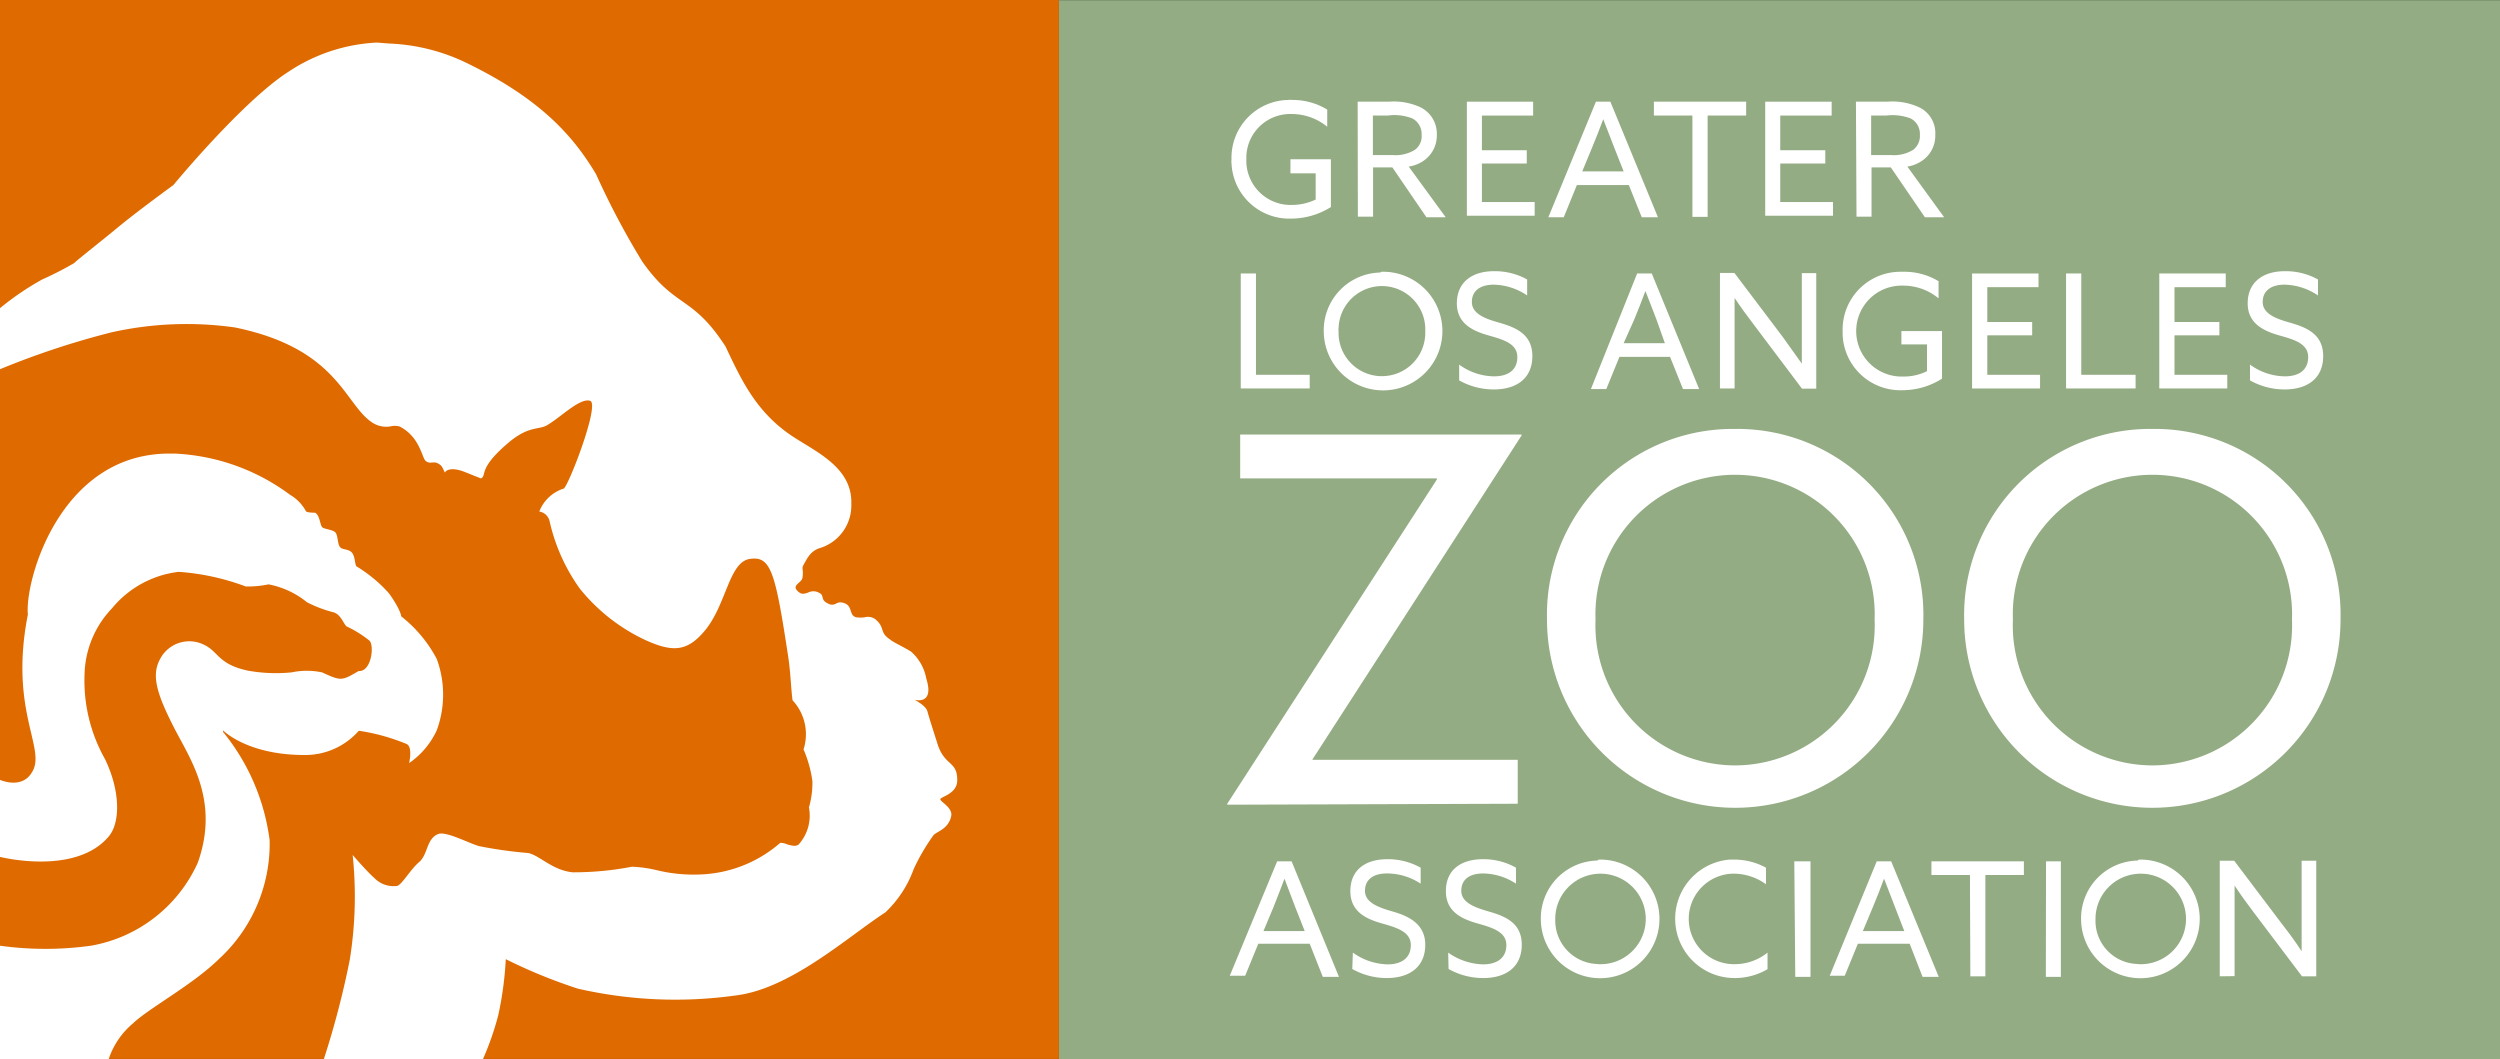
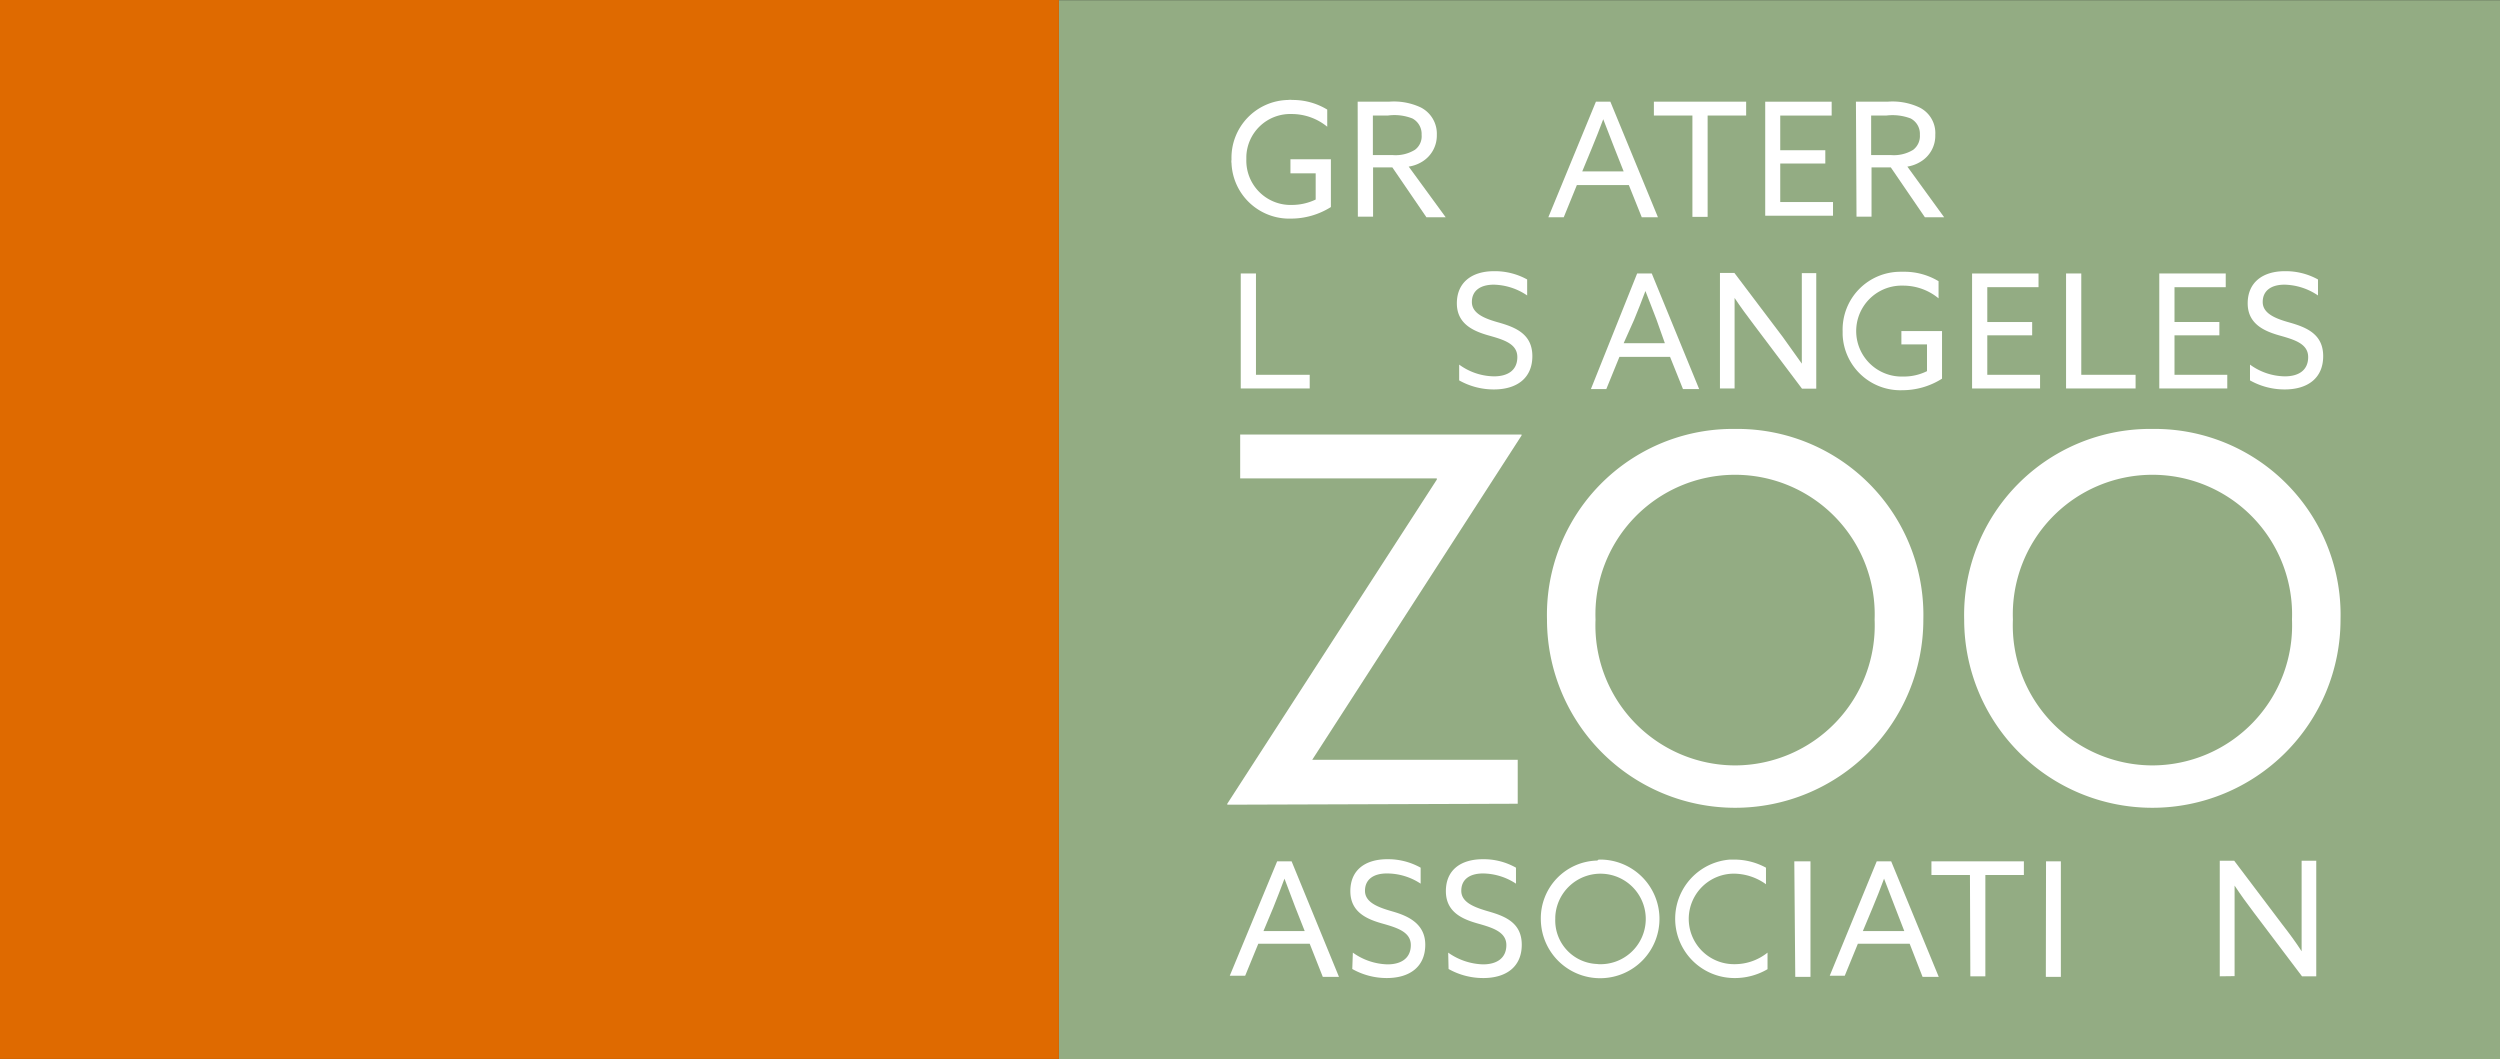
<svg xmlns="http://www.w3.org/2000/svg" id="Layer_1" data-name="Layer 1" viewBox="0 0 129.8 55">
  <rect x="0" y="0" width="129.8" height="55" fill="#333333" stroke="none" />
  <g id="glaza">
    <rect x="54.98" y="0.01" width="74.82" height="54.98" fill="#93ac83" />
    <path d="M67.09,5.19a3.44,3.44,0,0,1,1.82.5v.89a2.91,2.91,0,0,0-1.85-.66,2.28,2.28,0,0,0-2.35,2.2v.15a2.3,2.3,0,0,0,2.21,2.37h.17a2.87,2.87,0,0,0,1.22-.28V9H67V8.27H69.1v2.48a3.9,3.9,0,0,1-2.07.6,3,3,0,0,1-3.09-2.88.54.54,0,0,1,0-.18,3,3,0,0,1,2.94-3.1A.74.74,0,0,1,67.09,5.19Z" fill="#fff" />
    <path d="M70.49,5.28h1.62a3.28,3.28,0,0,1,1.66.3A1.53,1.53,0,0,1,74.6,7a1.59,1.59,0,0,1-.77,1.4,1.85,1.85,0,0,1-.69.25l1.92,2.63h-1L72.29,8.69h-1v2.56h-.79Zm1.8,2.77a1.92,1.92,0,0,0,1.17-.27A.87.87,0,0,0,73.81,7a.91.91,0,0,0-.48-.85A2.54,2.54,0,0,0,72.05,6h-.77V8.05Z" fill="#fff" />
-     <path d="M76.16,5.28H79.6V6H76.94V7.8h2.33v.69H76.94v2h2.74v.71H76.16Z" fill="#fff" />
    <path d="M82.86,5.28h.75l2.47,6h-.84l-.67-1.67h-2.7l-.68,1.67h-.8ZM82.15,8.9H84.3l-.49-1.24c-.19-.48-.39-1-.57-1.47h0c-.18.48-.38,1-.59,1.5Z" fill="#fff" />
    <path d="M87.87,6h-2V5.28h4.79V6h-2v5.26h-.79Z" fill="#fff" />
    <path d="M91.65,5.28H95.1V6H92.43V7.8h2.34v.69H92.43v2h2.74v.71H91.65Z" fill="#fff" />
    <path d="M96.36,5.28H98a3.28,3.28,0,0,1,1.66.3A1.48,1.48,0,0,1,100.48,7a1.57,1.57,0,0,1-.77,1.4,1.86,1.86,0,0,1-.68.25l1.91,2.63h-1L98.17,8.69h-1v2.56h-.78Zm1.8,2.77a1.92,1.92,0,0,0,1.17-.27A.9.9,0,0,0,99.68,7a.9.9,0,0,0-.48-.85A2.64,2.64,0,0,0,97.93,6h-.78V8.05Z" fill="#fff" />
    <path d="M64.42,14.2h.79v5.26H68v.71H64.42Z" fill="#fff" />
-     <path d="M71.73,14.11a3.08,3.08,0,1,1-3,3.12v0a3,3,0,0,1,2.92-3.08Zm0,5.42A2.25,2.25,0,0,0,74,17.28v-.09a2.25,2.25,0,1,0-4.5-.17.48.48,0,0,0,0,.17,2.25,2.25,0,0,0,2.16,2.34Z" fill="#fff" />
    <path d="M75.76,18.93a3.13,3.13,0,0,0,1.81.61c.71,0,1.21-.31,1.21-1s-.7-.9-1.48-1.12-1.66-.59-1.66-1.67.77-1.67,1.93-1.67a3.46,3.46,0,0,1,1.72.43v.83a3.2,3.2,0,0,0-1.73-.56c-.67,0-1.14.29-1.14.9s.69.87,1.41,1.07c.87.25,1.73.6,1.73,1.74s-.8,1.73-2,1.73a3.66,3.66,0,0,1-1.8-.47Z" fill="#fff" />
    <path d="M85,14.2h.76l2.46,6h-.84l-.67-1.67H84.08l-.68,1.67h-.8Zm-.7,3.62h2.14L86,16.58c-.19-.48-.38-1-.57-1.47h0c-.18.48-.38,1-.59,1.5Z" fill="#fff" />
    <path d="M89.3,20.17v-6h.75l2.5,3.31,1,1.4h0v-4.7h.75v6h-.74l-2.5-3.32c-.34-.45-.69-.92-1-1.39h0c0,.52,0,1.12,0,1.7v3Z" fill="#fff" />
    <path d="M98.82,14.11a3.44,3.44,0,0,1,1.83.49v.89a2.88,2.88,0,0,0-1.84-.66,2.36,2.36,0,1,0-.15,4.72h.17a2.7,2.7,0,0,0,1.22-.28V17.88H98.72v-.69h2.11v2.47a3.84,3.84,0,0,1-2.06.6,3,3,0,0,1-3.1-2.88V17.2a3,3,0,0,1,3-3.09Z" fill="#fff" />
    <path d="M102.39,14.2h3.45v.71h-2.66v1.81h2.33v.69h-2.33v2.05h2.74v.71h-3.53Z" fill="#fff" />
    <path d="M107.27,14.2h.79v5.26h2.82v.71h-3.61Z" fill="#fff" />
    <path d="M112.11,14.2h3.45v.71H112.9v1.81h2.33v.69H112.9v2.05h2.74v.71h-3.53Z" fill="#fff" />
    <path d="M116.82,18.93a3.13,3.13,0,0,0,1.81.61c.71,0,1.21-.31,1.21-1s-.7-.9-1.48-1.12-1.66-.59-1.66-1.67.77-1.67,1.93-1.67a3.46,3.46,0,0,1,1.72.43v.83a3.21,3.21,0,0,0-1.74-.56c-.66,0-1.13.29-1.13.9s.69.87,1.41,1.07c.87.25,1.73.6,1.73,1.74s-.8,1.73-2,1.73a3.66,3.66,0,0,1-1.8-.47Z" fill="#fff" />
    <path d="M63.72,41.78l0-.05L74.6,24.9l0-.06H64.39V22.56H79l0,.05L68.13,39.45l0,0H78.8v2.28Z" fill="#fff" />
    <path d="M90.09,22.27a9.66,9.66,0,0,1,9.77,9.9,9.77,9.77,0,1,1-19.54,0A9.65,9.65,0,0,1,90.09,22.27Zm0,17.47a7.27,7.27,0,0,0,7.24-7.57,7.25,7.25,0,1,0-14.49,0A7.27,7.27,0,0,0,90.09,39.74Z" fill="#fff" />
    <path d="M111.75,22.27a9.65,9.65,0,0,1,9.77,9.9,9.77,9.77,0,1,1-19.54,0A9.66,9.66,0,0,1,111.75,22.27Zm0,17.47A7.27,7.27,0,0,0,119,32.17a7.25,7.25,0,1,0-14.49,0A7.27,7.27,0,0,0,111.75,39.74Z" fill="#fff" />
    <path d="M66.31,44.72h.75l2.46,6h-.84L68,49H65.33l-.68,1.66h-.8Zm-.71,3.62h2.14l-.49-1.24c-.18-.48-.38-1-.56-1.48h0c-.18.49-.38,1-.58,1.5Z" fill="#fff" />
    <path d="M70.24,49.46a3.22,3.22,0,0,0,1.8.61c.71,0,1.21-.32,1.21-1s-.7-.9-1.48-1.12-1.66-.58-1.66-1.68.77-1.66,1.93-1.66a3.47,3.47,0,0,1,1.72.44v.83A3.17,3.17,0,0,0,72,45.35c-.66,0-1.13.29-1.13.9s.69.86,1.42,1.07S74,47.91,74,49.05s-.8,1.73-2,1.73a3.63,3.63,0,0,1-1.79-.47Z" fill="#fff" />
    <path d="M75.19,49.46a3.28,3.28,0,0,0,1.81.61c.71,0,1.21-.32,1.21-1s-.7-.9-1.48-1.12-1.66-.58-1.66-1.68.77-1.66,1.93-1.66a3.41,3.41,0,0,1,1.71.44v.83A3.17,3.17,0,0,0,77,45.35c-.67,0-1.13.29-1.13.9s.69.86,1.41,1.07c.87.25,1.73.59,1.73,1.73s-.8,1.73-2,1.73a3.66,3.66,0,0,1-1.8-.47Z" fill="#fff" />
    <path d="M83,44.63a3.08,3.08,0,1,1-3,3.12v0a3,3,0,0,1,2.93-3.07Zm0,5.43a2.35,2.35,0,1,0-2.25-2.45v.09a2.26,2.26,0,0,0,2.16,2.35Z" fill="#fff" />
    <path d="M90,44.63a3.44,3.44,0,0,1,1.69.42v.86A2.89,2.89,0,0,0,90,45.36a2.35,2.35,0,0,0,.06,4.7,2.72,2.72,0,0,0,1.71-.6v.86a3.35,3.35,0,0,1-1.75.46,3.08,3.08,0,0,1-.21-6.15Z" fill="#fff" />
    <path d="M93.16,44.72H94v6h-.79Z" fill="#fff" />
    <path d="M97.44,44.72h.75l2.47,6h-.84L99.15,49H96.46l-.68,1.66H95Zm-.72,3.62h2.15l-.48-1.24c-.19-.48-.39-1-.57-1.48h0c-.18.49-.38,1-.59,1.5Z" fill="#fff" />
    <path d="M102.28,45.43h-2v-.71h4.8v.71h-2v5.26h-.78Z" fill="#fff" />
    <path d="M106.23,44.72H107v6h-.78Z" fill="#fff" />
-     <path d="M111.05,44.63a3.08,3.08,0,1,1-3,3.12v0a3,3,0,0,1,2.93-3.07Zm0,5.43a2.35,2.35,0,1,0-2.25-2.45v.09A2.24,2.24,0,0,0,111,50.05Z" fill="#fff" />
    <path d="M115.25,50.69v-6H116L118.5,48c.35.45.7.92,1,1.39h0c0-.52,0-1.12,0-1.7v-3h.76v6h-.74l-2.5-3.31c-.35-.46-.69-.93-1-1.4h0c0,.52,0,1.12,0,1.7v3Z" fill="#fff" />
    <rect width="54.98" height="54.98" fill="#df6a00" />
-     <path d="M1.45,31.89c-1,5.06,1,7,.2,8.22C1.12,41,0,40.49,0,40.49v4s3.94,1,5.66-1.08c.6-.74.58-2.37-.21-4A8.3,8.3,0,0,1,4.39,35a5.12,5.12,0,0,1,1.42-3.41,5.28,5.28,0,0,1,3.47-1.9,12.35,12.35,0,0,1,3.48.76,5.19,5.19,0,0,0,1.18-.11,4.49,4.49,0,0,1,2,.93,6.48,6.48,0,0,0,1.41.53c.36.14.47.56.64.72a5.9,5.9,0,0,1,1.19.74c.27.26.1,1.63-.56,1.58-.89.52-.91.52-1.9.07a3.82,3.82,0,0,0-1.58,0,8.22,8.22,0,0,1-2.27-.09c-1.58-.34-1.51-1-2.31-1.36a1.71,1.71,0,0,0-2.28.82c-.43.84-.09,1.83.73,3.45s2.42,3.8,1.26,7.06a7.5,7.5,0,0,1-5.54,4.31,17.11,17.11,0,0,1-4.74,0V55H5.64a4.09,4.09,0,0,1,1.27-1.87c.81-.78,3.1-2,4.47-3.35A8.12,8.12,0,0,0,14,43.63,11.15,11.15,0,0,0,11.58,38l0-.08s1.24,1.28,4.23,1.28a3.7,3.7,0,0,0,2.82-1.26,10.57,10.57,0,0,1,2.46.68c.36.13.15,1,.15,1a4.19,4.19,0,0,0,1.44-1.71,5.38,5.38,0,0,0,0-3.69A6.88,6.88,0,0,0,20.83,32s0-.3-.63-1.19a7.42,7.42,0,0,0-1.7-1.41c-.08-.11-.06-.53-.24-.72s-.48-.12-.61-.28-.1-.62-.24-.76-.52-.16-.66-.25-.13-.63-.39-.77c-.07,0-.39,0-.47-.07a2.21,2.21,0,0,0-.83-.86,10.85,10.85,0,0,0-6-2.14H8.79c-5.73,0-7.53,6.71-7.34,8.37M19.57,2.21A9.06,9.06,0,0,0,15,3.71c-2.39,1.52-6,5.9-6,5.9s-1.74,1.26-2.85,2.17c-.84.7-2.15,1.72-2.3,1.88a17.3,17.3,0,0,1-1.66.85A14.51,14.51,0,0,0,0,16v3.17a42.49,42.49,0,0,1,5.81-1.92A17.88,17.88,0,0,1,12.19,17c5.38,1.1,5.69,4,7.14,4.94a1.31,1.31,0,0,0,.93.2,1,1,0,0,1,.48,0c1.06.53,1.17,1.64,1.36,1.79a.38.38,0,0,0,.34.08h.17c.35.12.35.26.49.53a.2.2,0,0,1,.07-.09c.12-.08.38-.17.95.05l.85.34c.32-.15-.16-.48,1.32-1.76,1.12-1,1.66-.74,2.11-1,.71-.41,1.71-1.44,2.24-1.27s-1.17,4.54-1.38,4.56A2,2,0,0,0,28,26.56a.65.65,0,0,1,.53.48,9.6,9.6,0,0,0,1.58,3.53,9.59,9.59,0,0,0,3.35,2.64c1.46.67,2.21.63,3.12-.45,1.14-1.35,1.26-3.58,2.35-3.74s1.32.63,2,5.12c.12.82.14,1.64.22,2.22a2.58,2.58,0,0,1,.57,2.55,6.36,6.36,0,0,1,.46,1.64A4.54,4.54,0,0,1,42,41.92a2.24,2.24,0,0,1-.53,1.92c-.15.13-.39.06-.6,0a.86.86,0,0,0-.36-.08,6.67,6.67,0,0,1-3.92,1.63,8.13,8.13,0,0,1-2.41-.19A6.64,6.64,0,0,0,32.81,45a15.86,15.86,0,0,1-3.08.29c-1.05-.11-1.66-.84-2.29-1a22.37,22.37,0,0,1-2.57-.36c-.53-.15-1.7-.78-2.11-.63-.63.24-.53,1.06-1,1.46S20.83,46,20.59,46a1.38,1.38,0,0,1-1.14-.4c-.4-.35-1.14-1.21-1.14-1.21a20.65,20.65,0,0,1-.15,5.44A45.15,45.15,0,0,1,16.81,55h8.26a15.14,15.14,0,0,0,.8-2.29,17.71,17.71,0,0,0,.39-2.91A27.17,27.17,0,0,0,30,51.33a22.65,22.65,0,0,0,8.23.35c2.85-.36,5.81-3.06,7.74-4.31a5.79,5.79,0,0,0,1.47-2.25,10.71,10.71,0,0,1,1-1.72c.13-.22.78-.31.94-1,.12-.44-.52-.75-.56-.89s.88-.26.88-1c0-1.06-.69-.69-1.06-2-.1-.31-.41-1.28-.49-1.58s-.67-.6-.67-.6,1.06.31.61-1.11a2.44,2.44,0,0,0-.79-1.39c-.41-.25-1-.53-1.06-.61-.63-.4-.24-.63-.82-1.09a.66.66,0,0,0-.53-.08,1.55,1.55,0,0,1-.43,0c-.42-.1-.14-.63-.71-.76a.45.45,0,0,0-.36.06.4.4,0,0,1-.37,0c-.49-.22-.15-.43-.53-.59a.59.59,0,0,0-.52,0c-.2.07-.37.15-.6-.12s.25-.39.29-.63c.08-.43-.07-.48.07-.7.21-.38.38-.73.89-.87a2.31,2.31,0,0,0,1.58-2.26c.07-1.83-1.67-2.64-2.92-3.44-2-1.27-2.78-3-3.61-4.75-1.74-2.69-2.6-1.95-4.33-4.42a40.68,40.68,0,0,1-2.39-4.52C29.73,7,28,5.1,24.21,3.26a10.12,10.12,0,0,0-4-1Z" fill="#fff" />
  </g>
</svg>